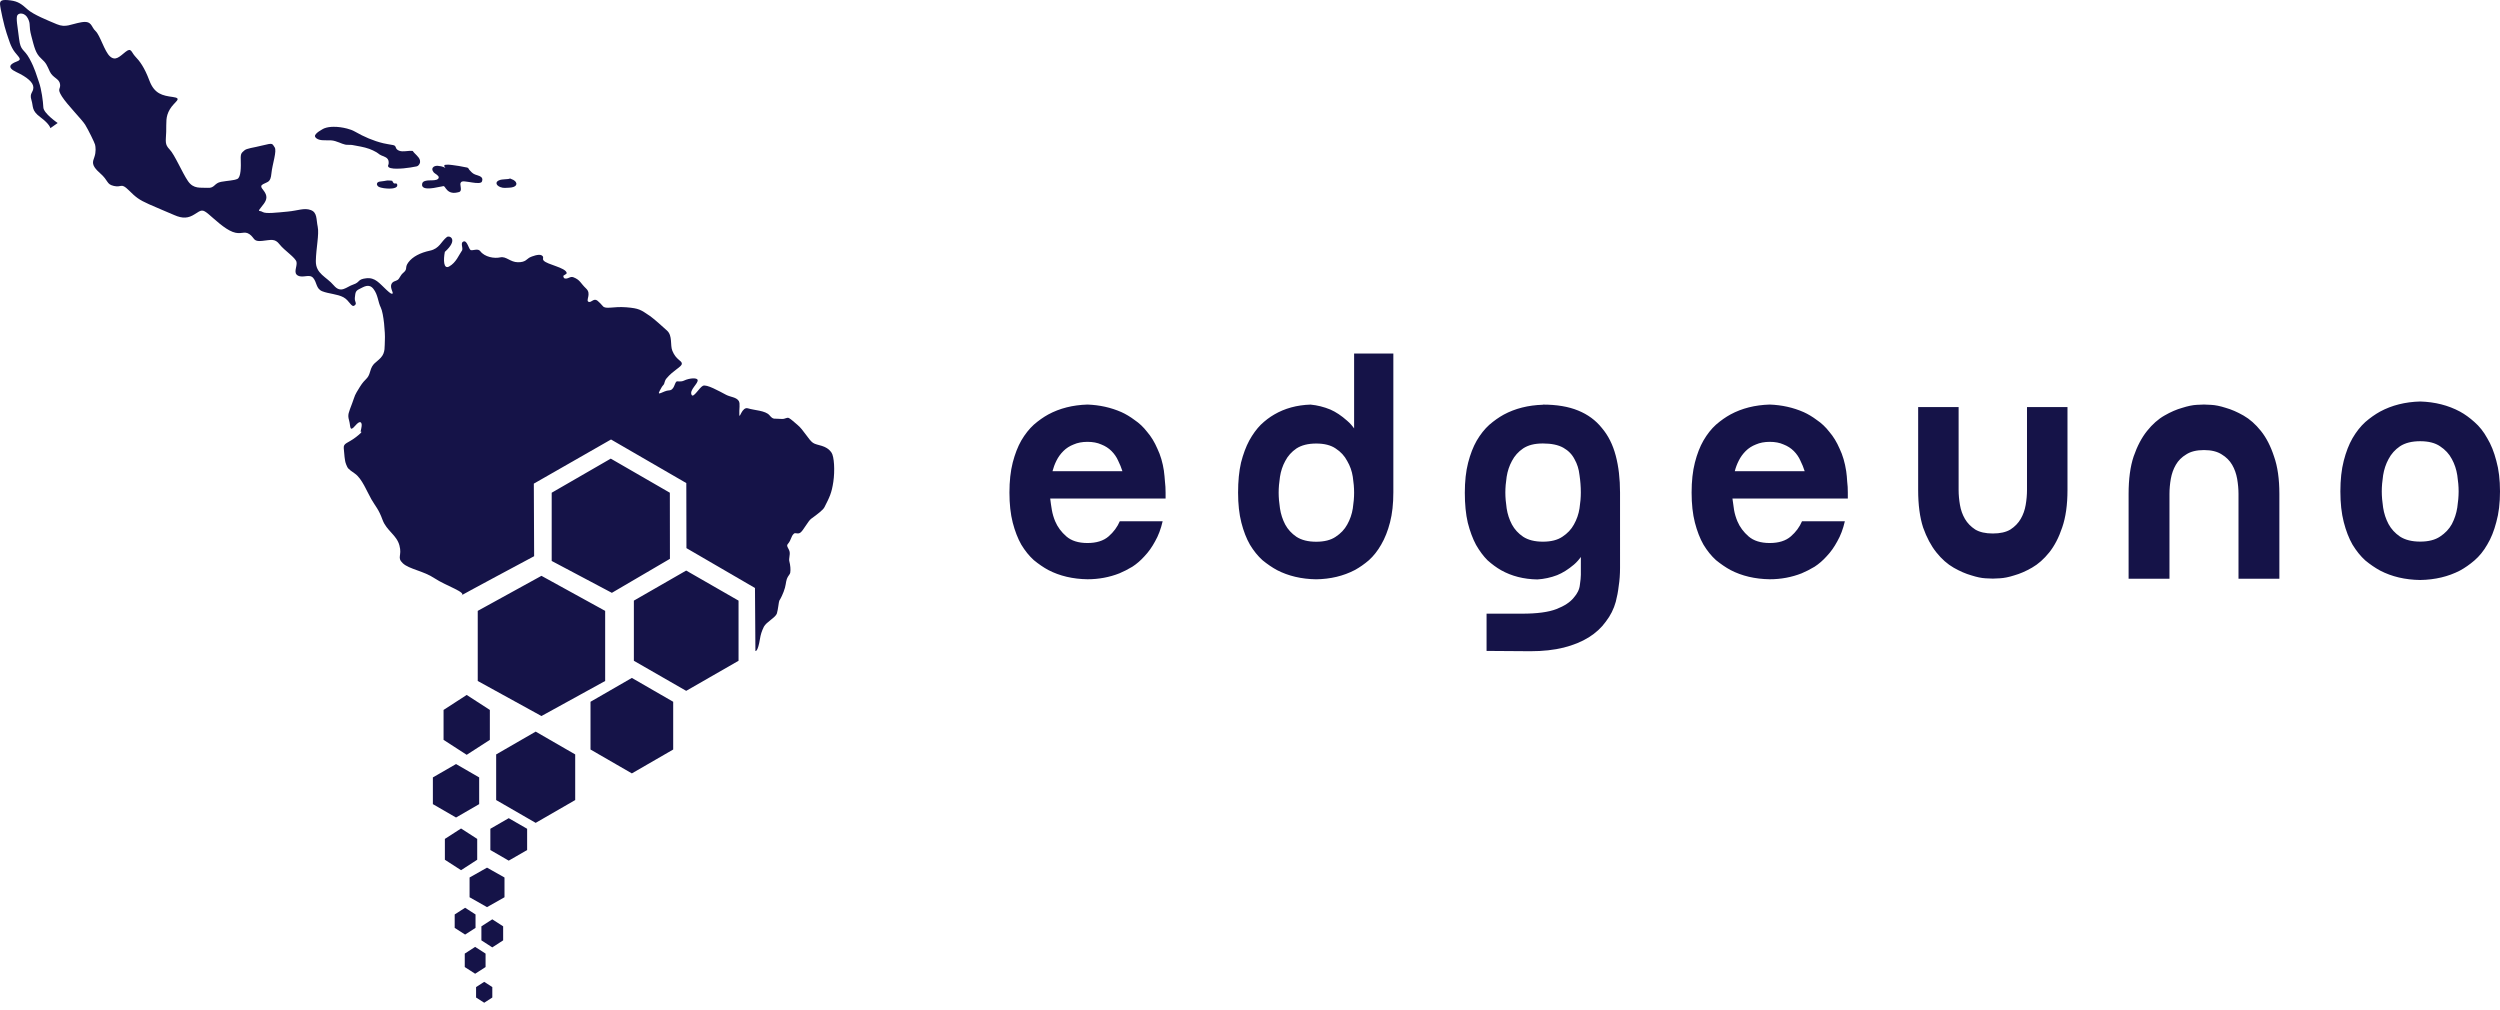
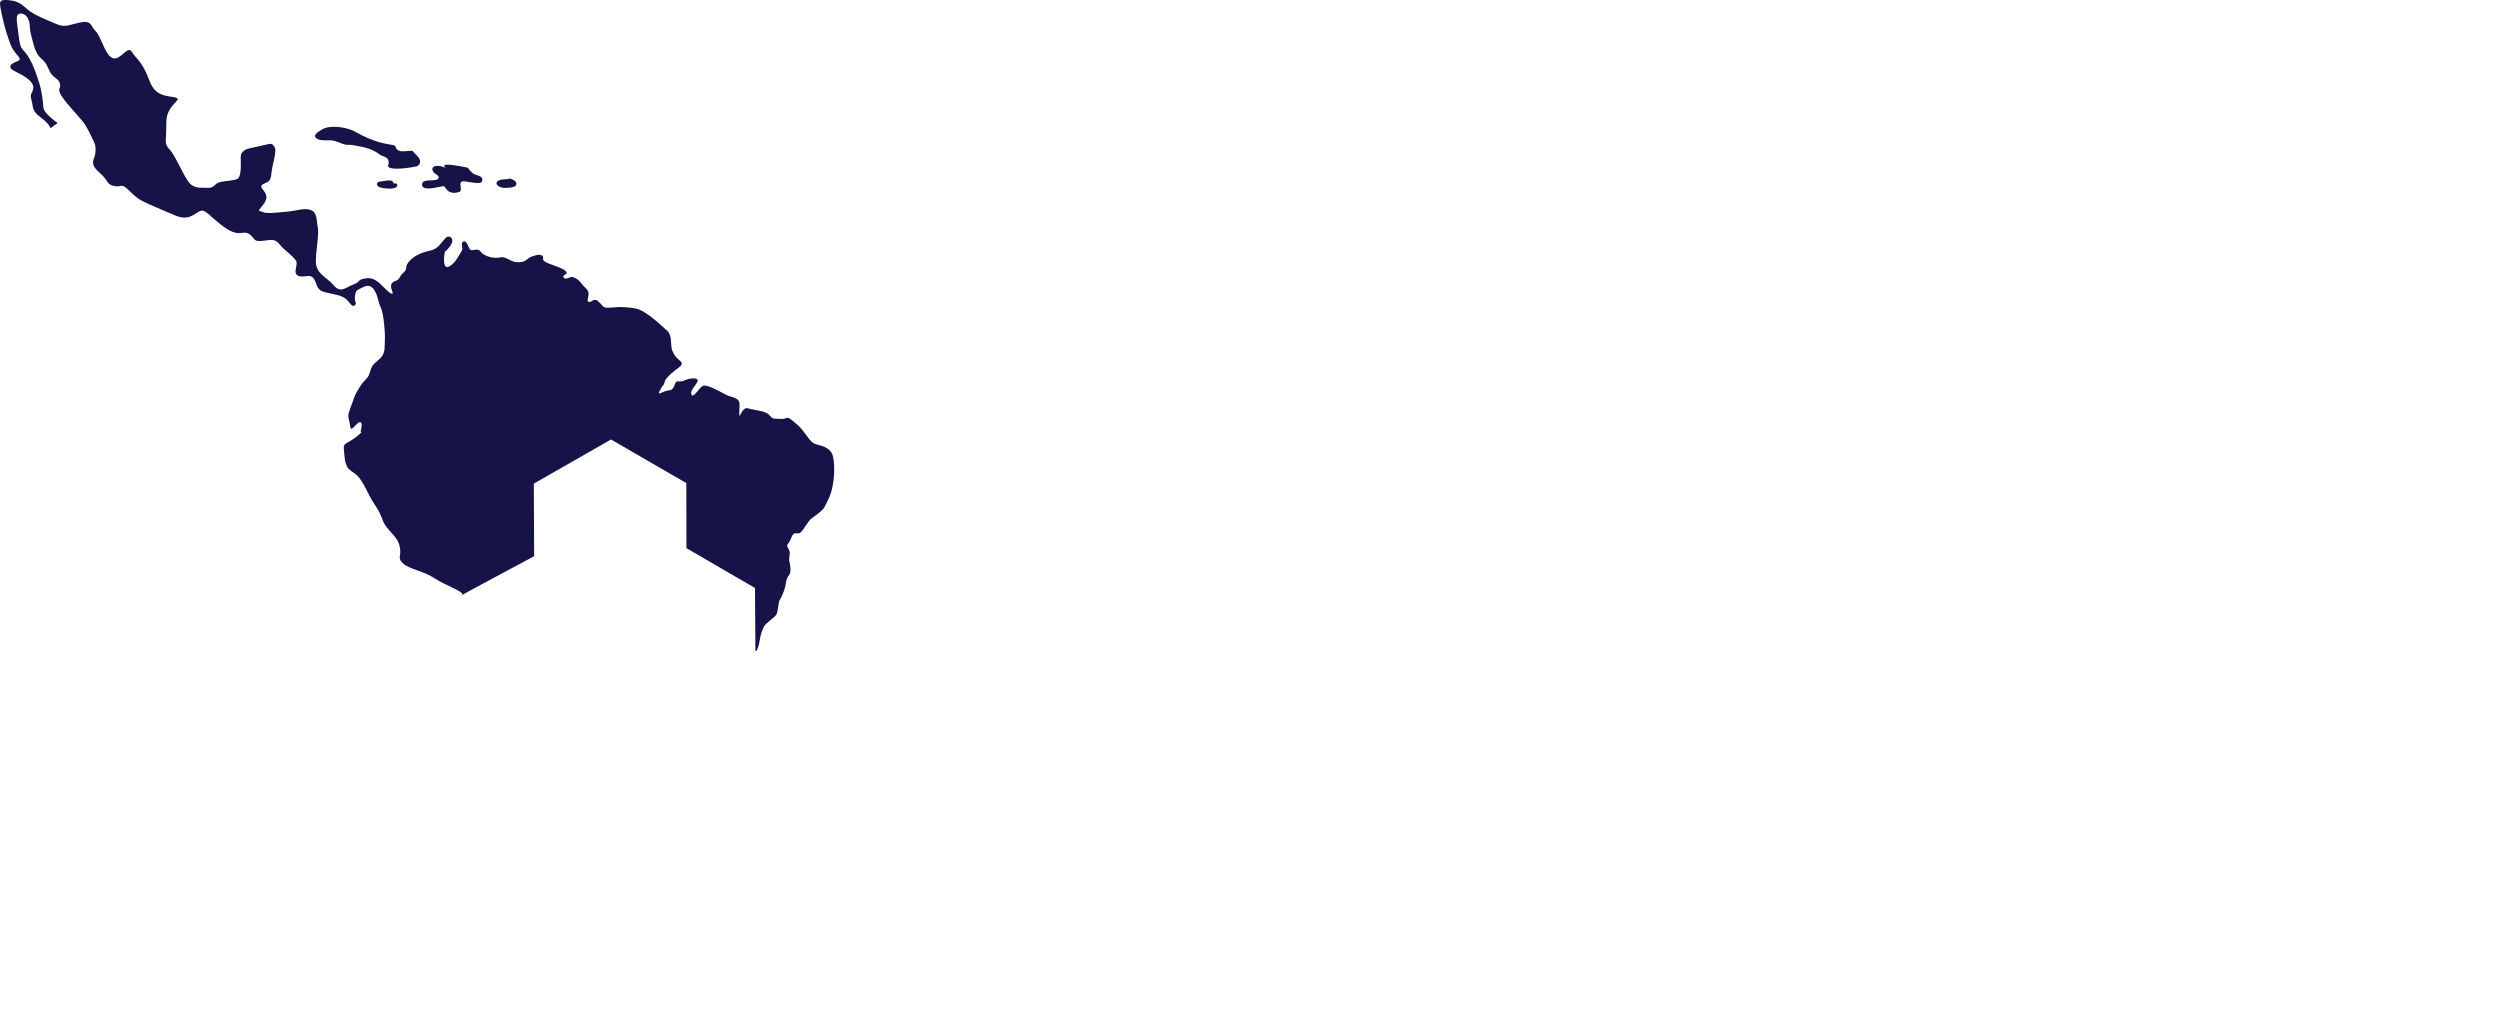
<svg xmlns="http://www.w3.org/2000/svg" width="250" height="101" fill="none">
-   <path d="M199.285 57.861c-.066 0-.31-.009-.733-.031-.397-.019-.873-.119-1.427-.297-.553-.157-1.139-.41-1.758-.764-.62-.354-1.196-.861-1.728-1.527-.532-.663-.973-1.493-1.327-2.488-.331-1.02-.497-2.269-.497-3.749v-8.296h4.046v8.296c0 .488.047.983.135 1.493.087.51.253.973.497 1.393.244.419.589.773 1.03 1.061.444.266 1.029.397 1.759.397.729 0 1.317-.131 1.758-.397.445-.288.786-.641 1.03-1.061.244-.419.41-.886.497-1.393.088-.51.132-1.008.132-1.493v-8.296h4.049v8.296c0 1.48-.178 2.732-.532 3.749-.332.995-.763 1.824-1.292 2.488-.532.663-1.108 1.173-1.728 1.527-.619.354-1.204.61-1.758.764-.551.178-1.039.275-1.462.297-.397.022-.632.031-.694.031h.003ZM220.398 40.454c.066 0 .301.009.705.031.422.019.913.119 1.473.3.558.157 1.149.413 1.775.77.626.357 1.205.87 1.743 1.543.535.67.973 1.518 1.308 2.547.357 1.004.535 2.253.535 3.749v8.477h-4.087v-8.477c0-.491-.047-.992-.134-1.508-.091-.513-.257-.983-.504-1.408-.247-.422-.595-.77-1.039-1.036-.448-.291-1.039-.435-1.775-.435-.735 0-1.33.144-1.774.435-.447.266-.795.613-1.039 1.036-.247.426-.413.895-.504 1.408-.09.513-.134 1.017-.134 1.508v8.477h-4.087v-8.477c0-1.496.169-2.748.504-3.749.356-1.03.804-1.878 1.339-2.547.535-.67 1.114-1.186 1.743-1.543.626-.36 1.217-.616 1.774-.77.557-.178 1.039-.279 1.44-.3.4-.022.648-.031.738-.031ZM242.02 44.121c-.832 0-1.505.169-2.022.507-.494.338-.876.764-1.145 1.28-.269.494-.447 1.036-.541 1.618-.088.582-.135 1.123-.135 1.615 0 .491.047 1.033.135 1.618.09.582.269 1.133.541 1.649.269.494.651.911 1.145 1.249.517.335 1.19.504 2.022.504.832 0 1.493-.169 1.987-.504.516-.338.908-.754 1.18-1.249.269-.516.45-1.067.541-1.649.088-.585.135-1.123.135-1.618 0-.494-.047-1.033-.135-1.615-.091-.582-.269-1.123-.541-1.618-.269-.516-.664-.942-1.18-1.28-.494-.338-1.158-.507-1.987-.507Zm-7.983 5.019c0-1.167.113-2.191.338-3.064.225-.876.516-1.627.876-2.256.382-.651.808-1.189 1.28-1.618.491-.425.989-.773 1.48-1.045 1.168-.629 2.504-.967 4.009-1.008 1.48.044 2.807.382 3.974 1.008.495.269.977.62 1.449 1.045.495.429.923.967 1.28 1.618.382.629.682 1.38.908 2.256.247.876.369 1.896.369 3.064 0 1.167-.122 2.191-.369 3.067-.226.876-.526 1.627-.908 2.256-.36.629-.785 1.158-1.28 1.583-.472.404-.954.742-1.449 1.011-1.167.604-2.491.92-3.974.942-1.505-.019-2.841-.335-4.009-.942-.494-.269-.989-.607-1.48-1.011-.472-.426-.898-.955-1.28-1.583-.36-.629-.651-1.38-.876-2.256-.225-.876-.338-1.896-.338-3.067ZM112.241 47.117c-.11-.35-.254-.704-.429-1.055-.153-.35-.375-.67-.66-.958-.285-.285-.626-.504-1.02-.657-.398-.178-.858-.263-1.387-.263s-.989.088-1.383.263c-.397.153-.738.372-1.023.657-.285.285-.516.604-.692.958-.175.35-.306.704-.397 1.055H112.241Zm4.152 0c.044.332.079.67.101 1.023.043.35.065.726.065 1.12v.595h-11.538c.044.372.097.757.166 1.152.066.376.175.748.329 1.12.241.573.616 1.077 1.12 1.515.504.438 1.208.66 2.109.66.902 0 1.606-.222 2.113-.66.503-.438.879-.945 1.12-1.515h4.287c-.178.77-.429 1.44-.757 2.009-.307.573-.66 1.067-1.055 1.483-.375.416-.779.77-1.22 1.055-.438.263-.87.482-1.286.657-1.008.397-2.075.595-3.195.595-1.471-.022-2.779-.329-3.921-.923-.486-.263-.967-.595-1.449-.989-.46-.416-.88-.932-1.252-1.549-.351-.617-.635-1.352-.858-2.206-.219-.857-.328-1.859-.328-3.001 0-1.142.109-2.144.328-3.001.223-.854.507-1.593.858-2.206.375-.638.792-1.164 1.252-1.583.482-.419.967-.757 1.449-1.023 1.142-.617 2.45-.945 3.921-.989 1.208.044 2.34.294 3.395.757.438.2.879.46 1.317.792.46.307.88.704 1.252 1.186.398.46.739 1.02 1.023 1.68.307.635.529 1.383.658 2.241l-.004.006ZM131.622 54.174c.813 0 1.461-.166 1.943-.494.507-.329.892-.739 1.155-1.22.284-.507.472-1.045.56-1.615.087-.573.131-1.098.131-1.583 0-.485-.044-1.008-.131-1.58-.088-.573-.276-1.098-.56-1.583-.263-.507-.648-.923-1.155-1.252-.482-.329-1.13-.494-1.943-.494-.814 0-1.471.166-1.978.494-.482.329-.858.748-1.12 1.252-.263.482-.439 1.011-.526 1.583-.088.573-.132 1.098-.132 1.58 0 .482.044 1.011.132 1.583.087.573.263 1.111.526 1.615.262.482.638.892 1.12 1.22.507.329 1.164.494 1.978.494Zm3.789-10.943v-7.88h3.924v13.879c0 1.142-.109 2.144-.331 2.998-.219.857-.517 1.605-.889 2.241-.354.617-.757 1.13-1.22 1.549-.464.398-.936.726-1.418.989-1.142.595-2.428.901-3.859.923-1.47-.022-2.778-.329-3.924-.923-.482-.263-.967-.595-1.449-.989-.46-.416-.879-.932-1.251-1.549-.354-.617-.639-1.352-.858-2.206-.219-.857-.328-1.859-.328-3.001 0-1.142.097-2.144.294-3.001.219-.854.494-1.593.823-2.206.353-.638.738-1.164 1.155-1.583.438-.419.888-.757 1.348-1.023 1.055-.617 2.266-.945 3.627-.989.682.066 1.34.232 1.978.494.551.241 1.111.613 1.68 1.12.573.485 1.046 1.186 1.418 2.112l-.726-.958.006.003ZM154.29 40.46c1.386 0 2.56.197 3.527.595.967.394 1.758.976 2.372 1.746.635.748 1.098 1.671 1.386 2.769.285 1.08.429 2.306.429 3.693V56.78c0 .66-.044 1.264-.132 1.812-.065.573-.166 1.098-.294 1.583-.2.726-.529 1.383-.989 1.978-.441.617-1.01 1.142-1.715 1.583-.704.438-1.539.779-2.503 1.023-.967.241-2.078.363-3.33.363l-4.384-.031v-3.724h3.558c1.496 0 2.638-.153 3.43-.46.789-.307 1.361-.682 1.715-1.12.372-.416.582-.845.626-1.286.065-.438.1-.779.1-1.023V55.303l.726-.955c-.376.923-.848 1.627-1.418 2.112-.572.482-1.129.832-1.68 1.055-.635.244-1.296.385-1.978.429-1.364-.022-2.572-.332-3.627-.923-.46-.263-.911-.595-1.352-.989-.419-.416-.801-.936-1.155-1.549-.331-.617-.603-1.352-.823-2.209-.2-.854-.297-1.856-.297-3.001 0-1.145.11-2.144.329-2.998.222-.858.507-1.593.857-2.206.376-.638.792-1.164 1.255-1.583.482-.416.967-.757 1.449-1.023 1.142-.616 2.45-.945 3.921-.989l-.003-.013Zm3.793 8.797c0-.595-.047-1.173-.132-1.746-.065-.595-.231-1.12-.494-1.583-.244-.482-.617-.867-1.12-1.152-.504-.285-1.187-.429-2.044-.429s-1.471.166-1.978.494c-.485.329-.857.748-1.12 1.252-.263.482-.438 1.011-.529 1.583-.087.573-.131 1.098-.131 1.58 0 .482.047 1.011.131 1.583.088.573.263 1.111.529 1.615.263.482.635.892 1.12 1.22.504.329 1.164.494 1.978.494.814 0 1.461-.166 1.947-.494.503-.329.891-.739 1.151-1.22.285-.507.473-1.045.56-1.615.088-.573.132-1.098.132-1.583ZM180.467 47.117c-.109-.35-.253-.704-.429-1.055-.153-.35-.372-.67-.657-.958-.285-.285-.626-.504-1.023-.657-.394-.178-.858-.263-1.383-.263-.526 0-.989.088-1.387.263-.394.153-.735.372-1.02.657-.284.285-.516.604-.691.958-.179.35-.31.704-.398 1.055h6.988Zm4.153 0c.047.332.078.67.097 1.023.047.35.065.726.065 1.12v.595h-11.537c.043.372.097.757.162 1.152.066.376.179.748.332 1.12.241.573.616 1.077 1.12 1.515.507.438 1.211.66 2.113.66.901 0 1.605-.222 2.109-.66.507-.438.879-.945 1.12-1.515h4.284c-.175.77-.429 1.44-.757 2.009-.307.573-.66 1.067-1.055 1.483-.372.416-.779.77-1.217 1.055-.441.263-.87.482-1.286.657-1.011.397-2.078.595-3.195.595-1.471-.022-2.782-.329-3.924-.923-.482-.263-.967-.595-1.452-.989-.46-.416-.88-.932-1.252-1.549-.354-.617-.635-1.352-.858-2.206-.219-.857-.328-1.859-.328-3.001 0-1.142.109-2.144.328-3.001.219-.854.504-1.593.858-2.206.372-.638.788-1.164 1.252-1.583.485-.419.966-.757 1.452-1.023 1.142-.617 2.45-.945 3.924-.989 1.208.044 2.341.294 3.395.757.438.2.879.46 1.318.792.46.307.879.704 1.251 1.186.398.46.739 1.02 1.024 1.68.306.635.525 1.383.657 2.241v.006ZM54.145 71.603l-6.371-3.505v-7.01l6.371-3.505 6.371 3.505v7.01l-6.371 3.505ZM68.619 69.085l-5.232-3.007V60.063l5.232-3.007 5.235 3.007v6.015l-5.235 3.007ZM63.185 77.34l-4.134-2.388v-4.775l4.134-2.385 4.134 2.385v4.775l-4.134 2.388ZM53.568 82.286l-3.952-2.281v-4.563l3.952-2.281 3.952 2.281v4.563l-3.952 2.281ZM45.604 81.752l-2.316-1.339v-2.672l2.316-1.336 2.313 1.336v2.672l-2.313 1.339ZM50.873 86.064l-1.837-1.061v-2.125l1.837-1.061 1.84 1.061v2.125l-1.84 1.061ZM48.703 90.714l-1.746-.989v-1.975l1.746-.986 1.746.986v1.975l-1.746.989ZM46.106 87.019l-1.618-1.045v-2.084l1.618-1.042 1.615 1.042v2.084l-1.615 1.045ZM49.229 94.739l-1.089-.704v-1.402l1.089-.701 1.086.701v1.402l-1.086.704ZM46.511 93.458l-1.042-.67v-1.342l1.042-.67 1.042.67v1.342l-1.042.67ZM47.515 97.374l-1.039-.67v-1.343l1.039-.673 1.042.673v1.343l-1.042.67ZM48.421 100.274l-.814-.522v-1.045l.814-.523.81.523v1.045l-.81.522ZM46.669 75.482l-2.313-1.496v-2.992l2.313-1.499 2.316 1.499v2.992l-2.316 1.496ZM61.187 59.284l-6.018-3.189v-6.822l5.908-3.411 5.908 3.411.009 6.609-5.808 3.402Z" fill="#151348" />
  <path d="M75.54 65.097s.238.16.463-1.239c.063-.391.163-.735.388-1.189.229-.454 1.174-.926 1.296-1.317.122-.394.185-1.155.244-1.283.059-.131.16-.203.432-.892.238-.601.207-.958.322-1.28.116-.322.313-.454.338-.617.053-.326.016-.742-.091-1.161-.066-.254.094-.632.028-.948-.066-.313-.357-.56-.194-.748.404-.476.304-.754.62-1.052.157-.15.382.091.66-.113.282-.203.767-1.161 1.073-1.383.307-.222.604-.441.839-.638.238-.197.413-.372.482-.507.516-1.008.729-1.433.892-2.541.166-1.108.091-2.541-.185-2.932-.544-.785-1.421-.676-1.853-.976-.432-.297-.958-1.317-1.549-1.796-.294-.241-.626-.56-.845-.676-.219-.116-.357.119-.751.085-.779-.069-.792.113-1.202-.369-.407-.479-1.53-.491-2.144-.689-.613-.197-.845 1.12-.87.648-.031-.566.106-1.108-.05-1.374-.235-.401-.836-.397-1.267-.626-.723-.379-1.962-1.086-2.328-.901-.363.185-.932 1.227-1.117.92-.294-.494.717-1.183.588-1.524-.081-.213-.801-.181-1.355.081-.332.16-.666.038-.748.091-.21.141-.216.873-.757.889-.541.019-1.27.657-.917.022.191-.338.181-.369.391-.604.085-.094.072-.366.269-.604.695-.842 1.533-1.161 1.543-1.483.013-.322-.57-.357-.948-1.289-.238-.582.037-1.493-.526-2.015-.338-.316-1.368-1.233-1.718-1.471-.936-.629-1.073-.76-2.366-.867-1.296-.106-2.075.238-2.347-.122-.097-.128-.419-.448-.523-.529-.385-.31-.61.207-.886.11-.35-.122.316-.798-.257-1.333-.57-.535-.582-.858-1.267-1.127-.344-.138-.56.228-.898.106-.169-.059 0-.094-.113-.185-.116-.088.36-.216.335-.354-.1-.544-1.95-.826-2.306-1.239-.175-.206.094-.332-.191-.516-.285-.181-1.026.119-1.186.197-.319.166-.426.498-1.196.488-.767-.003-1.173-.62-1.762-.488-.591.135-1.562-.025-2.009-.626-.225-.3-.742-.028-.945-.1-.2-.072-.347-.976-.71-.867-.363.11-.05.62-.147.879-.332.476-.601 1.233-1.299 1.624-.576.322-.588-.673-.435-1.458 1.38-1.236.479-1.693.2-1.483-.557.422-.726 1.158-1.69 1.361-.964.203-1.743.607-2.159 1.173-.416.567.003.617-.532 1.064-.269.225-.335.538-.529.682-.197.144-.523.119-.645.463-.125.344.216.826.131.904-.088.078-.235-.013-.604-.357-.739-.685-1.136-1.27-2.037-1.167-.901.103-.582.391-1.286.623-.704.228-1.23.945-1.962.081-.729-.864-1.812-1.145-1.787-2.438.025-1.296.344-2.663.188-3.417-.16-.754-.031-1.433-.701-1.674-.666-.241-1.249.059-2.316.157-1.064.1-2.181.235-2.488.041-.307-.191-.573.034-.16-.466.413-.501.657-.842.469-1.321-.188-.479-.742-.742-.26-1.001.485-.26.739-.169.826-1.073.085-.904.576-2.259.319-2.613-.257-.354-.125-.457-1.161-.194-1.033.263-1.63.288-1.878.523-.25.232-.376.26-.347.914.025.657.031 1.762-.341 1.925-.376.163-.911.16-1.621.288-.71.131-.629.648-1.343.601-.714-.047-1.405.15-1.972-.673s-1.333-2.651-1.837-3.167c-.504-.519-.376-.795-.341-1.762.031-.967-.085-1.49.369-2.259.457-.773 1.317-1.086.291-1.224-1.023-.138-1.837-.3-2.341-1.643-.504-1.339-.973-1.95-1.402-2.394-.426-.444-.388-.948-.983-.476-.595.476-1.001.942-1.552.457-.551-.482-.989-2.119-1.449-2.538-.46-.416-.332-1.064-1.414-.879-1.083.188-1.549.579-2.463.194-.917-.385-2.331-.954-2.91-1.468-.573-.513-.929-.814-1.731-.914C.241-.062-.012.026 0.0.404.013.783.426 2.651.661 3.318c.235.663.388 1.336.829 1.903.441.563.739.726.181.933-.557.207-1.092.557-.025 1.058 1.07.501 1.696 1.033 1.69 1.543-.003.513-.41.545-.194 1.242.216.698-.019 1.045.911 1.734.929.689.986 1.086.986 1.086l.729-.516s-1.411-.961-1.433-1.562c-.025-.601-.188-1.824-.444-2.538-.26-.71-.376-1.299-.939-2.334-.566-1.036-.882-.707-1.042-1.975-.156-1.271-.329-2.097-.172-2.366.156-.269.77-.275 1.067.344.297.623.041.66.335 1.752.291 1.092.413 1.715.964 2.212.554.501.582.695.882 1.33.304.635.926.682 1.017 1.236.091.557-.347.401.191 1.249.541.845 2.018 2.325 2.325 2.826.307.501.929 1.765.986 1.984.059.219.11.742-.063 1.233-.172.491-.357.82.551 1.615.908.792.616 1.105 1.396 1.289.776.185.698-.35 1.462.404.76.754 1.039.97 2.062 1.43 1.023.457 1.668.707 2.513 1.077.845.372 1.405.329 2.062-.097.657-.426.751-.51 1.377.013.623.523 1.565 1.449 2.406 1.768.839.319 1.136-.141 1.671.225.538.366.341.773 1.258.676.917-.094 1.277-.275 1.759.347.485.623 1.599 1.317 1.693 1.762.091.444-.369 1.095.147 1.361.519.269 1.142-.203 1.521.232.379.438.272 1.08.907 1.333.632.254 1.521.275 2.119.601.601.322.789 1.045 1.098.826.313-.219-.013-.35.041-.795.059-.444.031-.663.451-.857.416-.194.945-.601 1.405-.013.463.588.451 1.299.739 1.871.288.576.448 2.563.407 3.229-.041.663.075 1.255-.407 1.781-.485.526-.836.535-1.064 1.377-.232.842-.454.61-1.036 1.552-.582.945-.422.704-.767 1.637-.344.933-.476 1.12-.307 1.696.166.573.025 1.224.598.557.57-.67.651-.275.667-.119.016.16-.116.707-.116.707s.385-.119-.454.529c-.839.651-1.286.576-1.224 1.145.063.57.069 1.18.235 1.587.169.41.169.432.876.923.71.491 1.211 1.806 1.646 2.563.435.754.72.967 1.12 2.062.404 1.095 1.405 1.502 1.687 2.554.285 1.051-.282 1.195.341 1.787.623.592 2.065.757 3.179 1.505 1.111.745 3.358 1.452 2.641 1.737-.35.141 7.31-3.949 7.31-3.949l-.031-7.257 7.72-4.415 7.529 4.359.013 6.506 6.853 3.984.044 6.303ZM41.283 15.097c-.247-.034-.494.006-.742.025-.21.016-.432.028-.632-.053-.094-.037-.185-.088-.25-.169-.081-.103-.085-.263-.197-.338-.085-.053-.188-.059-.285-.078-.285-.056-.573-.091-.854-.16-.992-.238-1.934-.651-2.82-1.158-.25-.144-.523-.238-.801-.31-.441-.113-.898-.181-1.355-.175-.307.003-.617.038-.904.147-.094.034-.181.088-.266.138-.194.116-.397.232-.554.401-.069.075-.153.178-.122.288.025.081.094.144.16.191.166.119.376.16.576.175.282.025.567 0 .848.013.294.016.576.116.848.222.194.075.385.163.591.206.232.05.476-.003.71.041.566.11 1.148.188 1.693.385.247.091.485.203.714.335.11.066.21.147.316.225.125.088.275.131.413.188.153.062.307.138.404.275.097.135.103.307.088.469-.006.088-.085.166-.05.26.041.1.15.144.247.169.203.053.416.062.623.059.451 0 .901-.047 1.349-.116.21-.031.422-.069.632-.113.138-.031.238-.147.297-.269.053-.106.063-.232.035-.347-.05-.191-.185-.344-.322-.485-.138-.144-.288-.272-.397-.438l.009-.003Z" fill="#151348" />
  <path d="M39.216 18.076c-.156-.013-.313-.041-.472-.028-.103.006-.203.034-.307.05-.15.025-.3.044-.451.059-.078.009-.157.034-.219.088-.066.059-.091.157-.063.241.025.078.085.144.153.185.081.047.175.075.266.097.178.044.357.069.538.081.185.016.369.019.554-.003.11-.013.219-.035.322-.078.075-.034.147-.085.178-.163.025-.066.019-.147-.016-.206-.028-.05-.088-.056-.141-.056-.059-.003-.132.022-.178-.019-.038-.031-.063-.078-.088-.119-.025-.044-.05-.088-.078-.128ZM44.55 16.799c-.138-.078-.285-.141-.438-.169-.11-.019-.219-.037-.329-.047-.144-.009-.294.013-.416.094-.075.05-.131.138-.135.232-.003.113.056.216.122.307.05.069.125.113.194.163.097.066.197.135.272.225.05.059.069.147.034.216-.041.081-.119.128-.203.156-.141.044-.291.05-.435.056-.21.006-.419 0-.626.044-.106.022-.219.059-.297.144-.069.072-.088.178-.088.275.003.094.053.188.135.241.103.072.232.094.357.103.222.016.448-.009.667-.041.282-.041.557-.116.839-.157.059-.009.128-.047.181-.022.085.041.128.131.178.203.097.135.213.26.357.344.175.1.382.131.579.116.141-.013.275-.044.41-.078.11-.031.172-.138.178-.247.013-.185-.047-.363-.05-.545 0-.113.063-.228.178-.26.088-.025.181-.019.269-.009.26.025.513.075.77.11.2.028.401.059.604.047.088-.003.178-.016.254-.056.088-.05.11-.157.122-.247.016-.113-.031-.225-.119-.294-.11-.088-.244-.132-.372-.175-.122-.041-.247-.069-.357-.135-.178-.106-.326-.257-.457-.416-.053-.066-.081-.169-.163-.203-.069-.028-.147-.038-.219-.05-.438-.088-.879-.175-1.324-.222-.188-.022-.382-.05-.57-.028-.072.006-.172-.006-.213.056-.047.066.013.147.053.197.019.025.037.05.056.075v-.003ZM50.958 17.879c-.254.05-.51.037-.764.075-.119.019-.235.047-.341.1-.088.044-.172.113-.197.213-.025.1.031.2.1.272.075.075.175.131.275.169.075.031.153.053.232.066.147.022.297.016.444.006.078-.006.16-.009.241-.013.131-.006.266-.025.391-.069.081-.028.163-.069.225-.132.059-.063.088-.153.069-.238-.019-.085-.069-.16-.131-.219-.097-.091-.216-.153-.344-.194-.066-.022-.197-.113-.203-.047l.003.009Z" fill="#151348" />
  <script />
</svg>